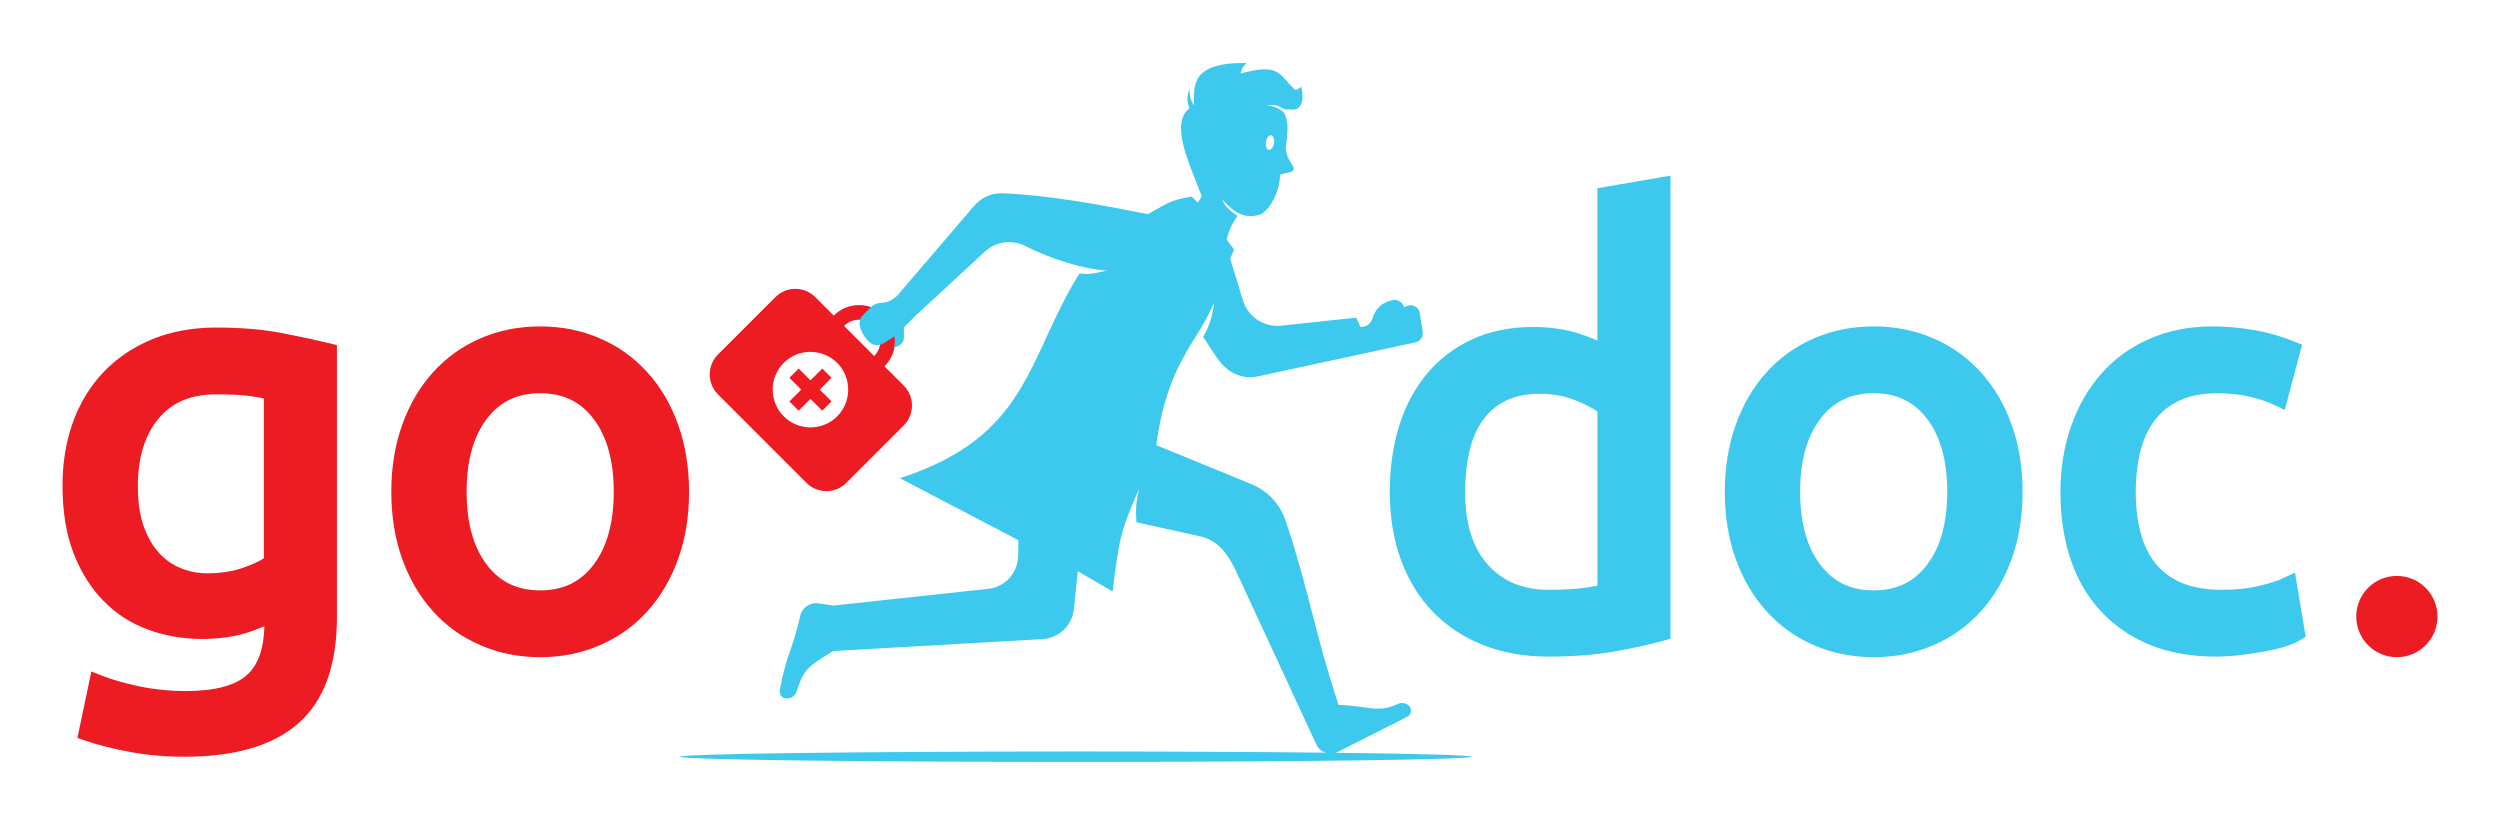
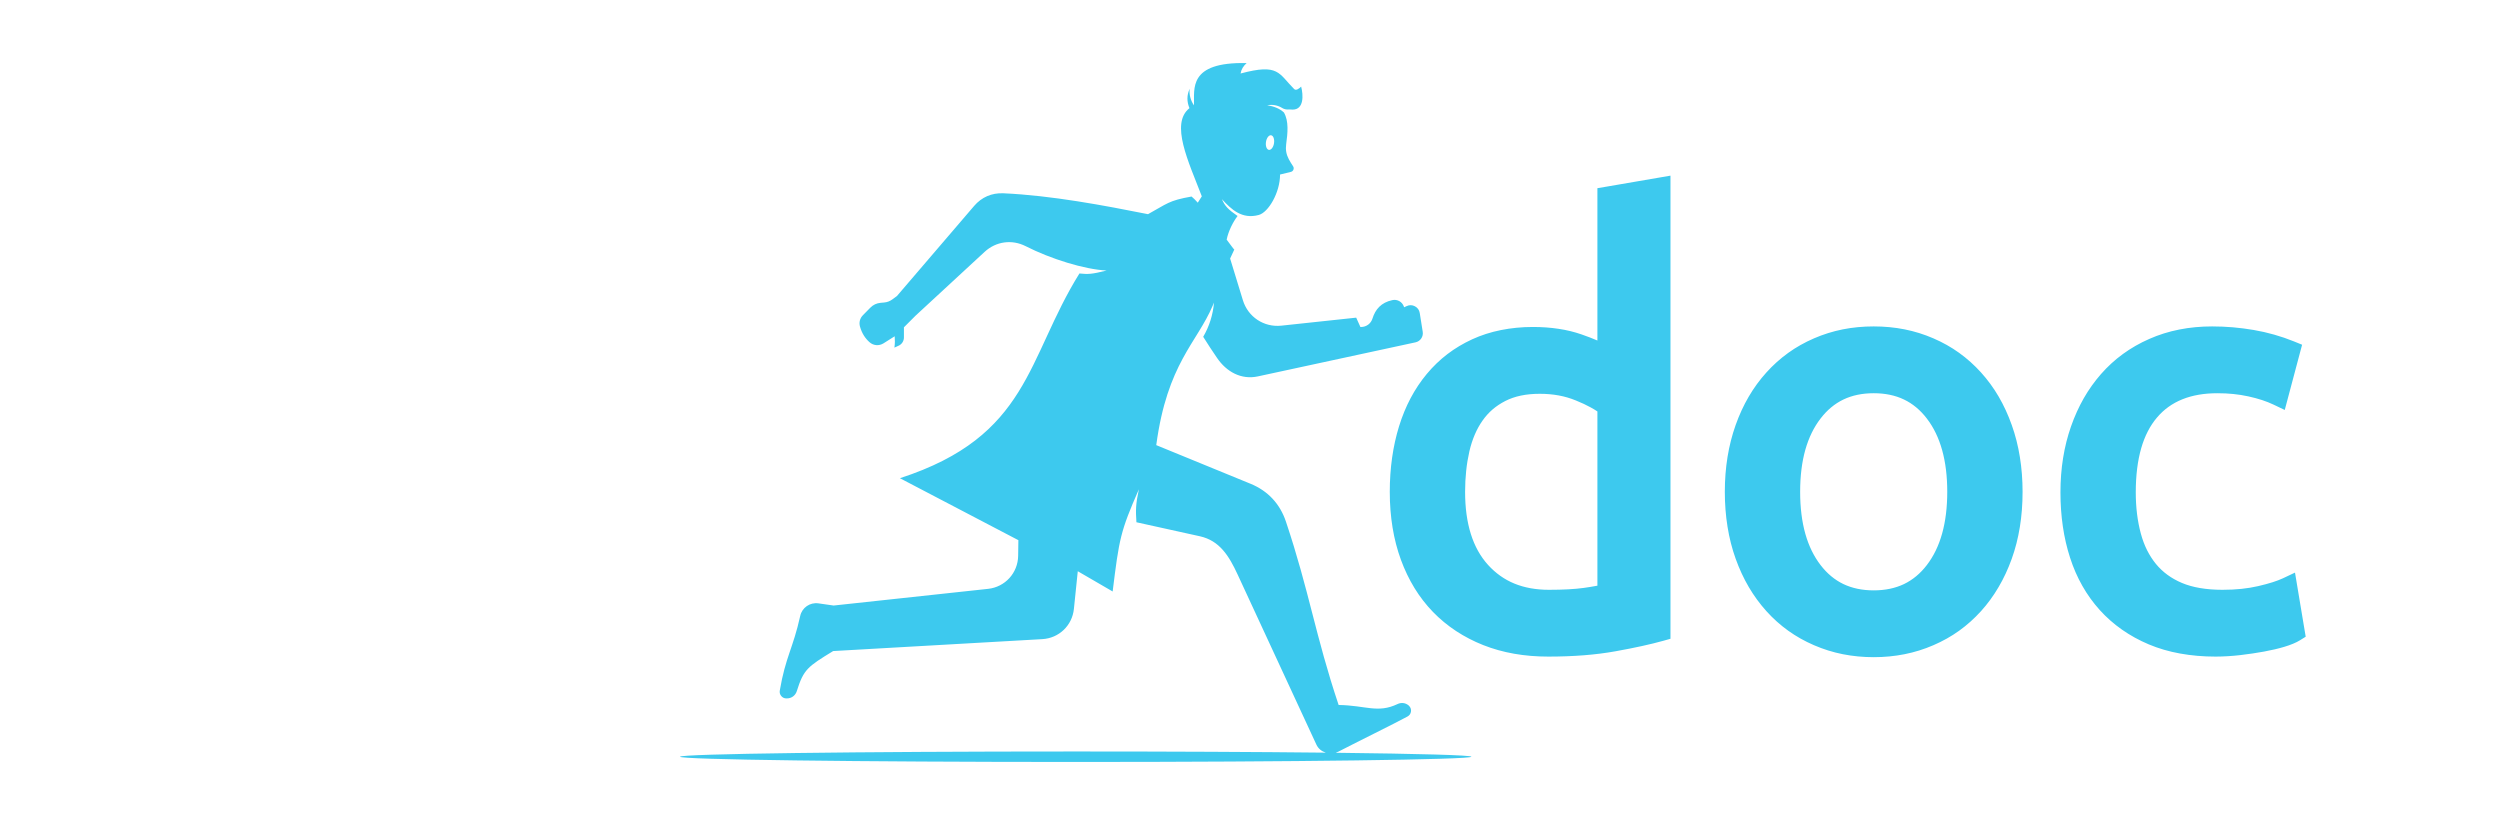
<svg xmlns="http://www.w3.org/2000/svg" xml:space="preserve" width="1000px" height="330px" style="shape-rendering:geometricPrecision; text-rendering:geometricPrecision; image-rendering:optimizeQuality; fill-rule:evenodd; clip-rule:evenodd" viewBox="0 0 1000 330">
  <defs>
    <style type="text/css">  .fil0 {fill:none} .fil2 {fill:#3DC9EE;fill-rule:nonzero} .fil1 {fill:#ED1B22;fill-rule:nonzero}  </style>
  </defs>
  <g id="Слой_x0020_1">
-     <polygon class="fil0" points="0,0 1000,0 1000,330 0,330 " />
    <g id="_2392890767216">
-       <path class="fil1" d="M105.76 250.51c-1.47,0.61 -3.19,1.27 -5.16,1.98 -2.85,1.03 -5.94,1.81 -9.26,2.32 -3.32,0.52 -6.8,0.77 -10.43,0.77 -3.76,0 -7.44,-0.3 -11.04,-0.91 -3.57,-0.6 -7.05,-1.53 -10.45,-2.75 -3.46,-1.25 -6.69,-2.84 -9.67,-4.74 -2.98,-1.92 -5.77,-4.19 -8.34,-6.8 -2.56,-2.61 -4.86,-5.53 -6.86,-8.74 -2,-3.2 -3.73,-6.71 -5.19,-10.51 -2.9,-7.59 -4.36,-16.57 -4.36,-26.92 0,-4.5 0.34,-8.86 1.03,-13.07 0.69,-4.23 1.71,-8.26 3.07,-12.06 1.38,-3.84 3.08,-7.44 5.1,-10.79 2.02,-3.34 4.37,-6.44 7.03,-9.27 2.65,-2.81 5.62,-5.33 8.9,-7.56 3.26,-2.22 6.79,-4.12 10.58,-5.69 3.81,-1.58 7.88,-2.77 12.19,-3.56 4.3,-0.79 8.8,-1.19 13.47,-1.19 10.11,0 18.98,0.75 26.6,2.24 7.27,1.42 13.51,2.77 18.72,4.03l3.08 0.75 0 108.73c0,9.56 -1.25,17.86 -3.76,24.89 -2.59,7.28 -6.51,13.19 -11.73,17.75 -10.16,8.85 -25.31,13.28 -45.42,13.28 -3.83,0 -7.56,-0.16 -11.2,-0.48 -3.55,-0.3 -7.08,-0.78 -10.58,-1.42 -3.43,-0.63 -6.6,-1.31 -9.48,-2.04 -3.01,-0.75 -5.77,-1.57 -8.28,-2.43l-3.36 -1.15 5.58 -26.58 4.42 1.74c2,0.79 4.25,1.54 6.73,2.24 2.54,0.72 5.29,1.4 8.21,2.01 5.85,1.22 11.99,1.84 18.41,1.84 5.97,0 11.03,-0.57 15.17,-1.72 3.93,-1.08 7.04,-2.66 9.33,-4.73 2.25,-2.04 3.96,-4.73 5.13,-8.08 1.1,-3.17 1.71,-6.97 1.82,-11.38zm852.99 12.36c8.98,0 16.25,-7.28 16.25,-16.25 0,-8.98 -7.27,-16.25 -16.25,-16.25 -8.97,0 -16.25,7.27 -16.25,16.25 0,8.97 7.28,16.25 16.25,16.25zm-642.99 -102.3l3.71 3.7 4.72 -4.72 4.73 4.72 3.7 -3.7 -4.73 -4.73 4.73 -4.72 -3.7 -3.7 -4.73 4.73 -4.72 -4.73 -3.71 3.7 4.73 4.72 -4.73 4.73zm33.9 -18.16c1.66,-1.67 2.49,-3.85 2.49,-6.02 0,-2.18 -0.83,-4.35 -2.49,-6.01 -1.66,-1.66 -3.84,-2.49 -6.02,-2.49 -2.17,0 -4.34,0.83 -6.01,2.49l12.03 12.03zm-16.16 -16.17c2.8,-2.81 6.47,-4.21 10.14,-4.21 3.68,0 7.36,1.4 10.16,4.2 2.81,2.81 4.21,6.48 4.21,10.16 0,3.68 -1.4,7.35 -4.21,10.16l7.72 7.71c4.37,4.36 4.36,11.53 0,15.89l-23.02 23.01c-4.37,4.38 -11.53,4.38 -15.9,0l-35.43 -35.42c-4.37,-4.38 -4.37,-11.53 0,-15.9l23.02 -23.02c4.37,-4.37 11.52,-4.37 15.89,0l7.42 7.42zm-20 40.3c5.91,5.9 15.47,5.9 21.37,0 5.82,-5.82 5.87,-15.29 0.19,-21.19 -5.92,-6.04 -15.55,-6.2 -21.56,-0.19 -5.9,5.9 -5.9,15.47 0,21.38zm-207.95 -7.16l-0.49 -0.1c-1.43,-0.28 -2.96,-0.55 -4.6,-0.79 -1.69,-0.25 -3.67,-0.44 -5.9,-0.56 -2.23,-0.12 -4.88,-0.19 -7.96,-0.19 -5.16,0 -9.67,0.82 -13.53,2.46 -3.77,1.59 -6.99,4.01 -9.65,7.23 -5.52,6.68 -8.28,15.69 -8.28,27.01 0,3.24 0.2,6.22 0.6,8.92 0.4,2.68 0.99,5.11 1.76,7.25 0.76,2.13 1.69,4.13 2.77,5.97 1,1.75 2.16,3.31 3.45,4.7 1.31,1.41 2.68,2.61 4.1,3.59 1.45,0.98 3,1.81 4.66,2.46 1.71,0.67 3.44,1.17 5.16,1.5 1.71,0.32 3.49,0.49 5.32,0.49 2.6,0 5.09,-0.19 7.46,-0.55 2.37,-0.36 4.62,-0.91 6.72,-1.62 2.15,-0.73 4.09,-1.53 5.81,-2.38 0.93,-0.45 1.8,-0.94 2.6,-1.46l0 -63.93zm170.07 37.34c0,9.83 -1.45,18.79 -4.35,26.83 -1.45,4.04 -3.19,7.8 -5.23,11.26 -2.06,3.52 -4.42,6.75 -7.05,9.65 -2.7,2.98 -5.62,5.6 -8.75,7.84 -3.12,2.24 -6.55,4.17 -10.28,5.78 -3.71,1.61 -7.56,2.81 -11.52,3.6 -3.97,0.79 -8.1,1.19 -12.37,1.19 -4.27,0 -8.4,-0.4 -12.38,-1.19 -3.96,-0.79 -7.8,-1.99 -11.51,-3.6 -3.73,-1.61 -7.16,-3.54 -10.28,-5.78 -3.16,-2.27 -6.09,-4.88 -8.75,-7.84 -2.65,-2.94 -5,-6.16 -7.05,-9.64 -2.03,-3.47 -3.78,-7.23 -5.23,-11.27 -1.45,-4.03 -2.54,-8.3 -3.26,-12.78 -0.73,-4.5 -1.09,-9.19 -1.09,-14.05 0,-9.71 1.45,-18.61 4.33,-26.71 1.46,-4.1 3.21,-7.89 5.24,-11.36 2.04,-3.49 4.4,-6.72 7.07,-9.67 2.63,-2.94 5.56,-5.55 8.74,-7.84 3.12,-2.25 6.56,-4.18 10.28,-5.79 3.71,-1.61 7.55,-2.81 11.51,-3.6 3.98,-0.79 8.11,-1.18 12.38,-1.18 4.27,0 8.4,0.39 12.37,1.18 3.96,0.79 7.81,1.99 11.52,3.6 3.72,1.61 7.16,3.54 10.28,5.79 3.15,2.26 6.07,4.88 8.74,7.83 2.67,2.95 5.03,6.18 7.08,9.68 2.02,3.48 3.77,7.26 5.23,11.36 1.44,4.03 2.52,8.3 3.25,12.8 0.72,4.48 1.08,9.12 1.08,13.91zm-30.13 0c0,-12.45 -2.72,-22.22 -8.16,-29.3 -2.6,-3.4 -5.65,-5.94 -9.14,-7.61 -3.51,-1.68 -7.55,-2.52 -12.12,-2.52 -4.57,0 -8.61,0.84 -12.12,2.52 -3.48,1.67 -6.54,4.21 -9.14,7.61 -2.69,3.49 -4.71,7.65 -6.07,12.43 -1.39,4.92 -2.09,10.55 -2.09,16.87 0,6.32 0.7,11.94 2.09,16.86 1.36,4.79 3.38,8.94 6.07,12.44 2.6,3.39 5.65,5.93 9.14,7.61 3.51,1.67 7.55,2.52 12.12,2.52 4.57,0 8.61,-0.85 12.12,-2.52 3.49,-1.68 6.54,-4.22 9.14,-7.61 5.44,-7.08 8.16,-16.86 8.16,-29.3z" />
      <path class="fil2" d="M638.96 164.58c-0.77,-0.52 -1.65,-1.06 -2.63,-1.59 -1.7,-0.95 -3.71,-1.88 -6,-2.81 -2.2,-0.9 -4.48,-1.57 -6.83,-2 -2.38,-0.44 -4.91,-0.66 -7.59,-0.66 -2.77,0 -5.31,0.24 -7.61,0.73 -2.24,0.47 -4.28,1.18 -6.15,2.13 -1.88,0.96 -3.59,2.09 -5.1,3.38 -1.5,1.29 -2.84,2.78 -4.01,4.44 -1.2,1.69 -2.24,3.57 -3.12,5.62 -0.9,2.09 -1.62,4.34 -2.17,6.73 -0.57,2.5 -1,5.1 -1.28,7.78 -0.28,2.63 -0.43,5.43 -0.43,8.39 0,12.77 3.07,22.52 9.19,29.26 3.01,3.31 6.51,5.8 10.49,7.44 4.04,1.66 8.66,2.5 13.84,2.5 2.94,0 5.52,-0.07 7.73,-0.19 2.3,-0.12 4.36,-0.31 6.18,-0.56 1.81,-0.25 3.46,-0.52 4.94,-0.8l0.55 -0.1 0 -69.69zm-145.24 -64.76l-1.67 3.59 5.1 16.66c2.05,6.72 8.43,10.94 15.42,10.19l29.91 -3.2c0.57,1.25 1.13,2.5 1.69,3.75 0.1,0 0.19,0 0.29,-0.01 2.12,-0.04 3.89,-1.36 4.53,-3.38 1.15,-3.69 3.47,-6.42 7.97,-7.38 1.95,-0.42 3.88,0.65 4.57,2.53 0.04,0.11 0.08,0.23 0.12,0.34 0.34,-0.16 0.69,-0.32 1.02,-0.47 1.08,-0.52 2.25,-0.49 3.31,0.08 1.07,0.56 1.74,1.51 1.92,2.69 0.4,2.5 0.8,5.02 1.19,7.52 0.31,1.94 -0.96,3.79 -2.88,4.2l-63.05 13.62c-6.65,1.44 -12.57,-1.8 -16.38,-7.44 -2.25,-3.34 -3.23,-4.76 -5.5,-8.39l0 0c2.44,-4.18 3.91,-8.81 4.32,-13.71 -0.16,0.41 -0.33,0.8 -0.5,1.19l0 0.01 -0.04 0.09c-6.29,14.82 -18.17,23.07 -22.56,55.75l37.71 15.45c6.93,2.83 11.77,8.01 14.15,15.11 9.32,27.79 11.77,45.59 21.09,73.38 10.85,0.16 15.62,3.42 23.57,-0.37 1.46,-0.7 3.09,-0.52 4.36,0.49 0.09,0.07 0.2,0.18 0.33,0.33 0.58,0.62 0.81,1.4 0.67,2.24 -0.14,0.84 -0.62,1.5 -1.36,1.91 -5.49,2.98 -20,10.09 -27.68,14.07 -0.35,0.18 -0.71,0.33 -1.06,0.44 33.26,0.39 54.29,0.95 54.29,1.59 0,1.15 -70.87,2.09 -158.29,2.09 -87.42,0 -158.29,-0.94 -158.29,-2.09 0,-1.16 70.87,-2.1 158.29,-2.1 37.94,0 72.76,0.17 100.03,0.47 -1.7,-0.56 -3.02,-1.62 -3.77,-3.25l-31.5 -68.02c-3.41,-7.36 -7.17,-13.54 -15.1,-15.29l-25.37 -5.6c-0.32,-4.83 -0.32,-7.13 0.98,-13.19 -7.39,16.89 -7.87,19.65 -10.49,40.88 -4.65,-2.7 -9.3,-5.4 -13.95,-8.1 -0.52,5.03 -1.03,10.05 -1.55,15.07 -0.67,6.64 -5.97,11.71 -12.63,12.09 -27.89,1.59 -55.79,3.19 -83.67,4.77 -10.26,6.28 -11.81,7.32 -14.54,16.03 -0.57,1.82 -2.22,2.98 -4.12,2.91 -0.05,0 -0.1,0 -0.17,0 -0.79,-0.03 -1.46,-0.37 -1.96,-0.99 -0.5,-0.62 -0.69,-1.34 -0.56,-2.13 2.29,-13.5 5.33,-16.94 8.17,-29.86 0.73,-3.33 3.9,-5.52 7.28,-5.04 2.03,0.29 4.06,0.58 6.09,0.87 20.59,-2.22 41.18,-4.45 61.78,-6.67 6.8,-0.73 11.93,-6.35 12.03,-13.2 0.03,-2.09 0.06,-4.18 0.09,-6.27 -19.34,-10.12 -28.05,-14.67 -47.39,-24.79 51.89,-16.83 50.63,-47.87 71.81,-81.89 3.47,0.33 4.74,0.36 10.89,-1.18 -8.96,-0.45 -22.4,-4.66 -32.39,-9.74 -5.52,-2.8 -11.88,-1.92 -16.43,2.28 -9.21,8.51 -18.41,17.01 -27.62,25.52 -1.55,1.55 -3.1,3.1 -4.65,4.65 0,1.34 0,2.68 0,4.02 0,1.38 -0.7,2.57 -1.91,3.24 -0.52,0.29 -1.37,0.57 -1.9,0.87 0.25,-1.73 0.23,-3.02 0.11,-4.54 -1.4,0.88 -3.07,1.95 -4.46,2.82 -1.81,1.13 -4.07,0.94 -5.65,-0.49 -1.69,-1.52 -3.01,-3.51 -3.77,-6.21 -0.46,-1.66 -0.03,-3.32 1.18,-4.55 0.98,-1 1.97,-2 2.94,-2.99 1.17,-1.18 2.54,-1.83 4.19,-1.97 0.43,-0.04 0.87,-0.08 1.29,-0.11 1.28,-0.11 2.36,-0.52 3.39,-1.28 0.59,-0.43 1.18,-0.87 1.78,-1.31 10.29,-12.02 20.59,-24.03 30.89,-36.05 3,-3.5 7.05,-5.26 11.66,-5.06 19.28,0.86 40.34,4.87 57.89,8.36 7.67,-4.2 8.2,-5.44 17.42,-7.06 0.68,0.54 1.53,1.4 2.49,2.46l1.61 -2.54c-5.36,-13.96 -12.71,-29.09 -4.94,-35.27 -1.11,-2.65 -1.07,-5.24 0.09,-7.76 -0.3,2.42 0.47,4.88 1.72,6.64 0.23,-6.51 -2.55,-17.43 21.06,-16.91 -1.27,1.13 -2.14,2.48 -2.43,4.17 15.34,-4.11 15.16,-0.06 21.42,6.2 0.79,0.8 2.05,-0.2 2.81,-0.97 0.9,3.36 1.18,9.21 -3.39,9.21 -1.36,-0.19 -2.58,0.28 -4.07,-0.58 -1.91,-1.19 -3.95,-1.53 -6.11,-1.17 2.5,0.42 4.83,1.2 6.69,2.91 1.99,3.45 1.51,8.17 0.89,12.71 -0.29,2.13 0.04,4.05 1.05,5.96 0.51,0.98 1.1,1.9 1.71,2.82 0.28,0.41 0.33,0.9 0.15,1.37 -0.19,0.47 -0.55,0.78 -1.04,0.9 -1.44,0.35 -2.87,0.7 -4.31,1.05 0,7.23 -4.67,15.15 -8.53,16.18 -6.7,1.8 -10.93,-2.18 -14.72,-6.32 1.11,2.69 2.49,4.13 6.26,6.73 -1.88,2.44 -3.67,6.06 -4.37,9.45 1.78,2.4 2.99,4.04 3.06,3.97zm13.84 -39.87c0.89,0.13 1.81,-1.07 2.05,-2.68 0.24,-1.61 -0.28,-3.03 -1.17,-3.16 -0.89,-0.14 -1.81,1.06 -2.05,2.68 -0.24,1.61 0.28,3.03 1.17,3.16zm134.75 14.76l25.88 -4.45 0 185.25 -2.95 0.83c-4.94,1.38 -11.29,2.78 -19.03,4.17 -3.99,0.72 -8.21,1.25 -12.65,1.6 -4.49,0.35 -9.24,0.53 -14.23,0.53 -4.78,0 -9.34,-0.38 -13.66,-1.14 -4.38,-0.77 -8.51,-1.93 -12.4,-3.47 -3.84,-1.52 -7.46,-3.4 -10.85,-5.62 -3.37,-2.22 -6.44,-4.76 -9.21,-7.61 -2.78,-2.87 -5.26,-6.06 -7.4,-9.55 -2.13,-3.48 -3.95,-7.26 -5.44,-11.32 -2.97,-8.12 -4.46,-17.19 -4.46,-27.21 0,-4.69 0.31,-9.24 0.93,-13.64 0.62,-4.38 1.55,-8.58 2.78,-12.57 1.25,-4.04 2.8,-7.8 4.64,-11.28 1.85,-3.48 4.01,-6.72 6.48,-9.68 2.48,-2.97 5.23,-5.62 8.23,-7.91 3.01,-2.29 6.32,-4.27 9.91,-5.92 3.57,-1.64 7.4,-2.87 11.49,-3.69 4.08,-0.82 8.36,-1.24 12.81,-1.24 3.6,0 7.02,0.25 10.24,0.74 3.23,0.48 6.3,1.23 9.18,2.23 2.36,0.82 4.49,1.64 6.36,2.45l0 -60.93 3.35 -0.57zm166.72 122.01c0,9.83 -1.45,18.79 -4.34,26.83 -1.46,4.04 -3.2,7.8 -5.24,11.26 -2.06,3.52 -4.42,6.75 -7.04,9.65 -2.71,2.98 -5.63,5.6 -8.76,7.84 -3.12,2.24 -6.55,4.17 -10.28,5.78 -3.71,1.61 -7.55,2.81 -11.52,3.6 -3.97,0.79 -8.1,1.19 -12.37,1.19 -4.27,0 -8.4,-0.4 -12.38,-1.19 -3.96,-0.79 -7.8,-1.99 -11.51,-3.6 -3.72,-1.61 -7.16,-3.54 -10.28,-5.78 -3.16,-2.27 -6.09,-4.88 -8.75,-7.84 -2.65,-2.94 -5,-6.16 -7.05,-9.64 -2.03,-3.47 -3.78,-7.23 -5.23,-11.27 -1.45,-4.03 -2.54,-8.3 -3.26,-12.78 -0.73,-4.5 -1.09,-9.19 -1.09,-14.05 0,-9.71 1.45,-18.61 4.33,-26.71 1.46,-4.1 3.21,-7.89 5.24,-11.36 2.04,-3.49 4.4,-6.72 7.07,-9.67 2.64,-2.94 5.56,-5.55 8.74,-7.84 3.13,-2.25 6.56,-4.18 10.28,-5.79 3.71,-1.61 7.55,-2.81 11.51,-3.6 3.98,-0.79 8.11,-1.18 12.38,-1.18 4.27,0 8.4,0.39 12.37,1.18 3.97,0.79 7.81,1.99 11.52,3.6 3.72,1.61 7.16,3.54 10.28,5.79 3.15,2.26 6.07,4.88 8.74,7.83 2.67,2.95 5.03,6.18 7.08,9.68 2.03,3.48 3.77,7.26 5.23,11.36 1.44,4.03 2.53,8.3 3.25,12.8 0.72,4.48 1.08,9.12 1.08,13.91zm-30.13 0c0,-12.45 -2.72,-22.22 -8.16,-29.3 -2.6,-3.4 -5.65,-5.94 -9.14,-7.61 -3.5,-1.68 -7.55,-2.52 -12.12,-2.52 -4.57,0 -8.61,0.84 -12.12,2.52 -3.48,1.67 -6.54,4.21 -9.14,7.61 -2.69,3.49 -4.71,7.65 -6.07,12.43 -1.39,4.92 -2.09,10.55 -2.09,16.87 0,6.32 0.7,11.94 2.09,16.86 1.36,4.79 3.38,8.94 6.07,12.44 2.6,3.39 5.65,5.93 9.14,7.61 3.51,1.67 7.55,2.52 12.12,2.52 4.57,0 8.62,-0.85 12.12,-2.52 3.49,-1.68 6.54,-4.22 9.14,-7.61 5.44,-7.08 8.16,-16.86 8.16,-29.3zm107.33 65.92c-4.96,0 -9.69,-0.41 -14.16,-1.22 -4.48,-0.8 -8.66,-2.03 -12.54,-3.66 -3.85,-1.62 -7.43,-3.59 -10.69,-5.87 -3.31,-2.32 -6.3,-4.95 -8.94,-7.88 -2.65,-2.94 -4.98,-6.17 -6.96,-9.67 -1.98,-3.48 -3.62,-7.23 -4.91,-11.25 -1.29,-3.99 -2.26,-8.16 -2.89,-12.51 -0.64,-4.37 -0.96,-8.92 -0.96,-13.64 0,-9.52 1.41,-18.31 4.22,-26.35 1.42,-4.05 3.13,-7.82 5.1,-11.28 1.99,-3.48 4.31,-6.73 6.93,-9.72 2.65,-3.01 5.57,-5.69 8.77,-8.01 3.2,-2.33 6.71,-4.34 10.5,-6 3.79,-1.68 7.81,-2.94 12.02,-3.77 4.19,-0.83 8.57,-1.24 13.15,-1.24 2.75,0 5.52,0.12 8.29,0.35 2.76,0.24 5.54,0.6 8.31,1.07 2.8,0.48 5.54,1.1 8.23,1.87 2.71,0.77 5.33,1.67 7.85,2.69l3.29 1.34 -6.94 26.1 -4.37 -2.09c-1.47,-0.7 -3.03,-1.32 -4.66,-1.86 -1.73,-0.56 -3.56,-1.06 -5.49,-1.48 -1.99,-0.43 -4,-0.76 -6.02,-0.96 -2,-0.21 -4.16,-0.31 -6.44,-0.31 -10.59,0 -18.64,3.24 -24.12,9.72 -2.79,3.28 -4.89,7.36 -6.3,12.22 -1.45,5.03 -2.19,10.94 -2.19,17.71 0,6.02 0.68,11.51 2.02,16.47 0.66,2.44 1.5,4.67 2.49,6.65 1.03,2.04 2.22,3.88 3.55,5.51 2.69,3.28 6.16,5.82 10.41,7.61 2.11,0.89 4.51,1.57 7.19,2.03 2.72,0.47 5.72,0.71 8.99,0.71 2.74,0 5.29,-0.13 7.62,-0.37 2.34,-0.24 4.59,-0.62 6.72,-1.11 2.26,-0.53 4.19,-1.05 5.78,-1.56 1.56,-0.5 2.94,-1.03 4.11,-1.57l4.81 -2.27 4.28 25.64 -2.29 1.43c-0.78,0.48 -1.72,0.96 -2.82,1.41 -1.05,0.43 -2.18,0.83 -3.39,1.19 -1.2,0.36 -2.5,0.71 -3.88,1.03 -1.26,0.3 -2.69,0.6 -4.28,0.89 -1.6,0.29 -3.14,0.55 -4.61,0.76l-4.88 0.65c-1.65,0.19 -3.34,0.34 -5.02,0.44 -1.75,0.1 -3.38,0.16 -4.88,0.16z" />
    </g>
  </g>
</svg>